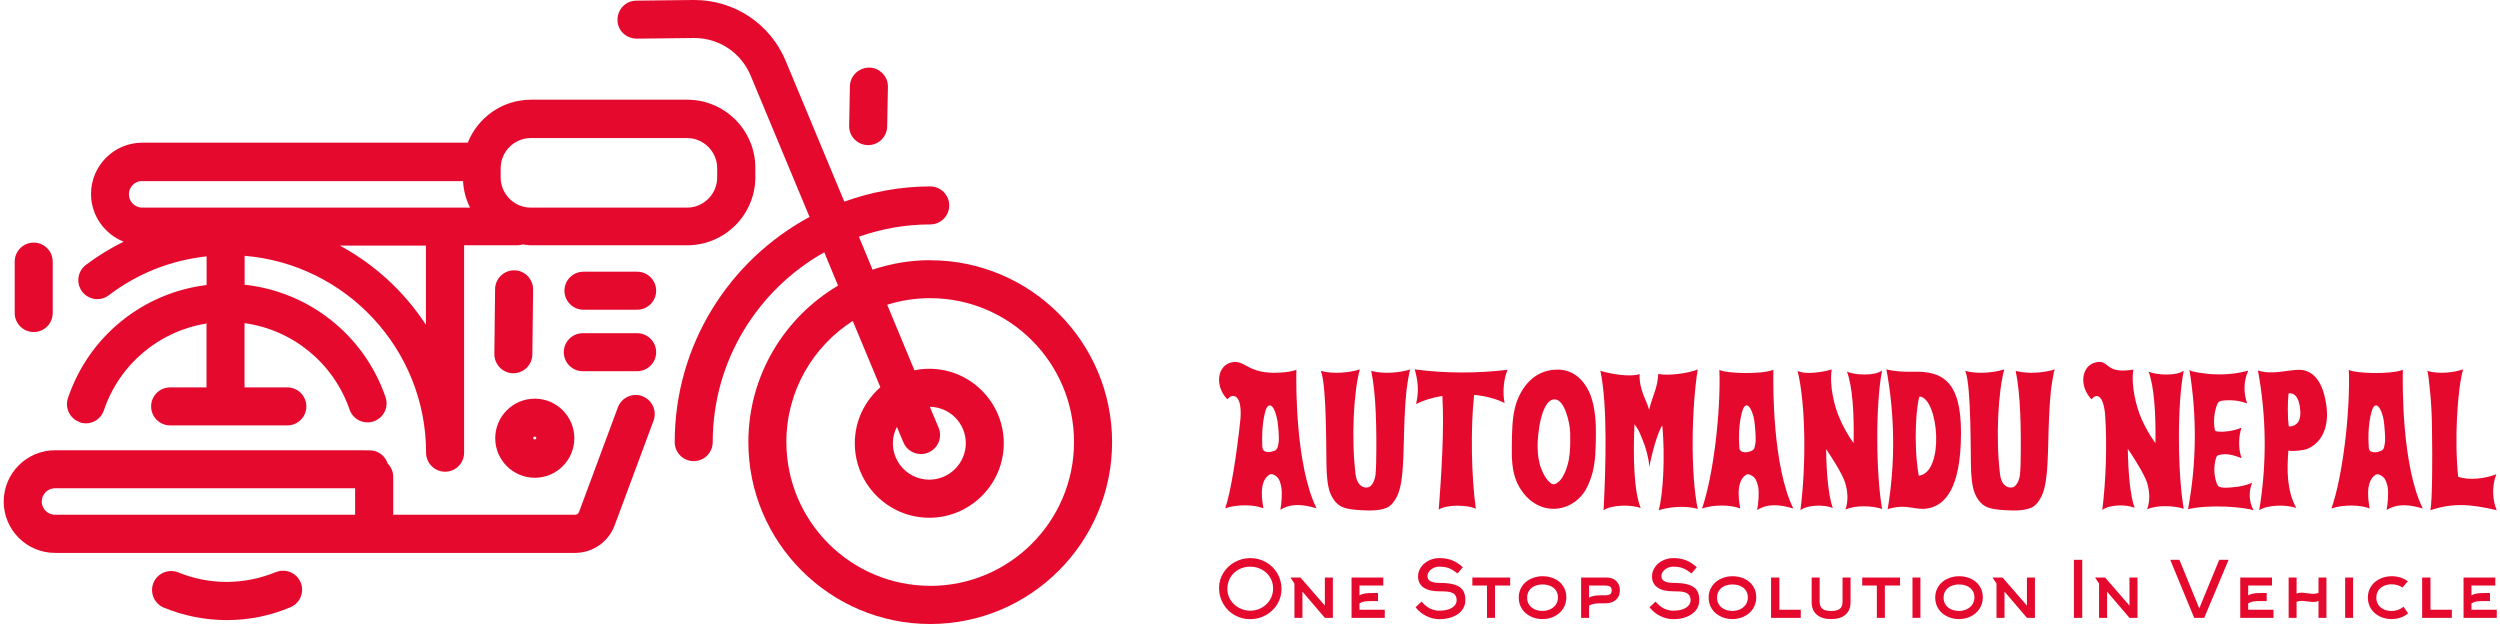
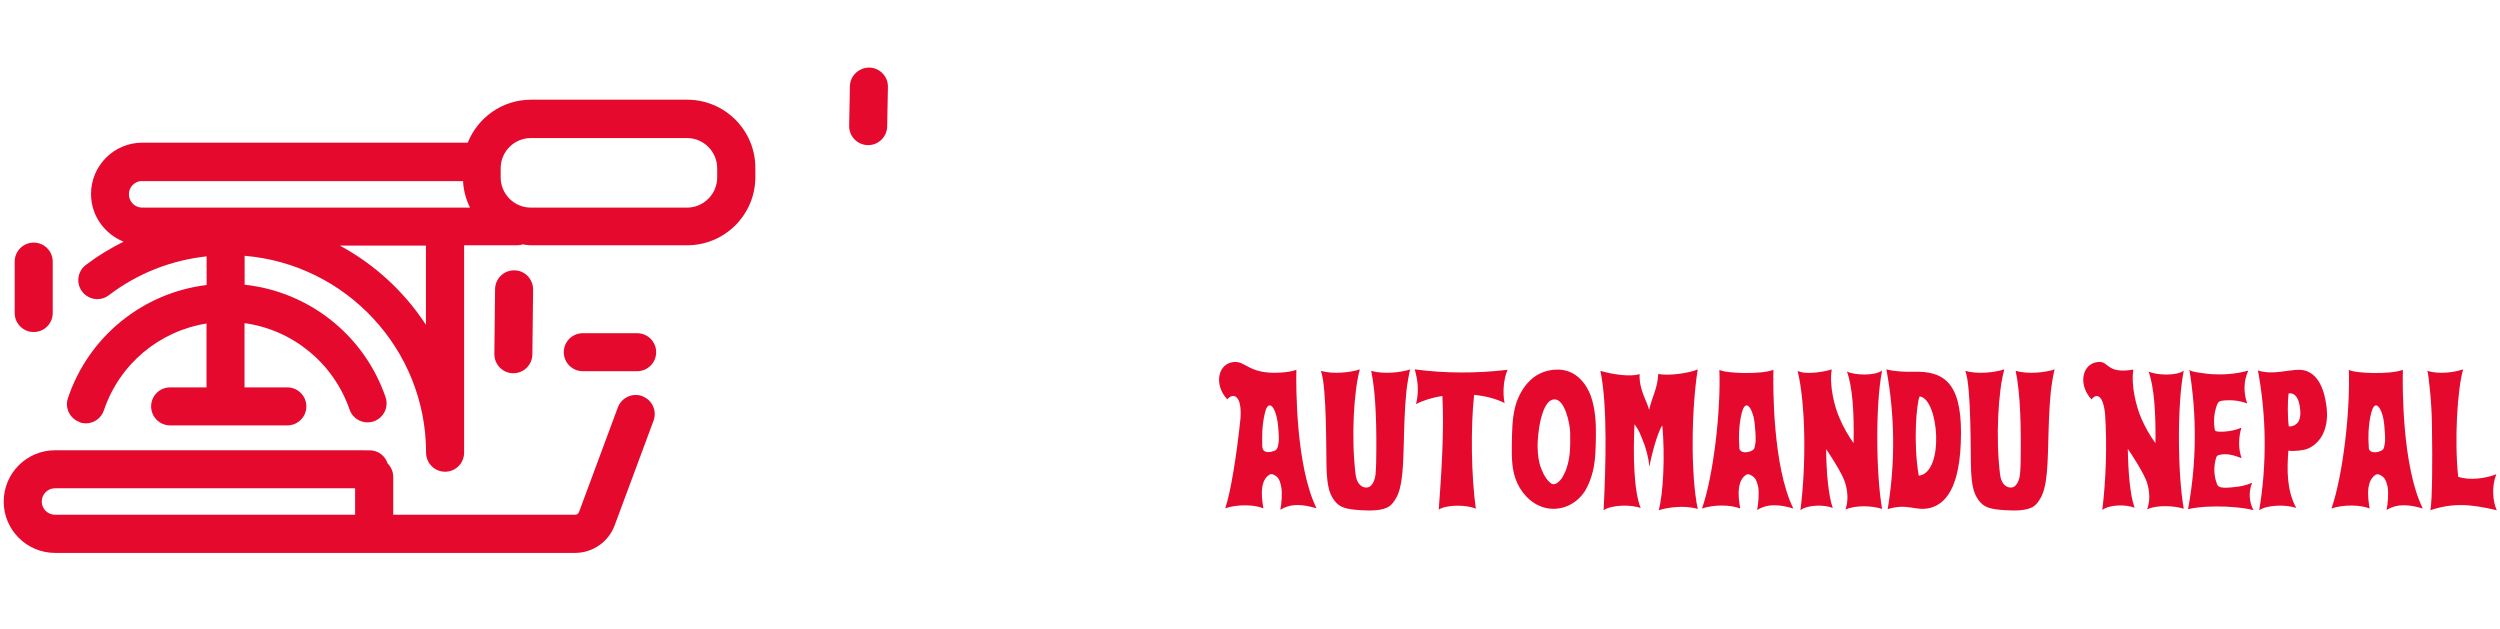
<svg xmlns="http://www.w3.org/2000/svg" width="525" height="132" viewBox="0 0 525 132" fill="none">
-   <path d="M195.348 54.636C191.117 54.636 187.042 55.353 183.238 56.631L180.369 49.708C185.078 48.056 190.109 47.13 195.348 47.13C197.551 47.13 199.339 45.343 199.339 43.139C199.339 40.935 197.551 39.147 195.348 39.147C189.017 39.147 182.947 40.322 177.303 42.339L165.057 12.931C161.835 5.052 154.278 0 145.796 0H145.557L133.613 0.135C131.41 0.135 129.653 1.975 129.674 4.179C129.674 6.382 131.43 8.087 133.717 8.118L145.661 7.983H145.796C151.035 7.983 155.692 11.102 157.687 15.998L170.005 45.559C153.166 54.634 141.689 72.409 141.689 92.846C141.689 95.05 143.477 96.838 145.681 96.838C147.884 96.838 149.672 95.05 149.672 92.846C149.672 75.736 159.142 60.831 173.092 52.983L175.992 59.979C164.734 66.632 157.156 78.846 157.156 92.849C157.156 113.898 174.297 131.04 195.348 131.04C216.397 131.04 233.539 113.899 233.539 92.849C233.539 71.798 216.398 54.657 195.348 54.657L195.348 54.636ZM195.348 123.022C178.685 123.022 165.139 109.478 165.139 92.814C165.139 82.138 170.7 72.773 179.079 67.399L184.879 81.317C181.605 84.186 179.505 88.396 179.505 93.084C179.505 101.701 186.532 108.728 195.149 108.728C203.767 108.728 210.793 101.701 210.793 93.084C210.793 84.467 203.767 77.44 195.149 77.44C194.089 77.44 193.049 77.544 192.031 77.762L186.314 64C189.162 63.095 192.197 62.617 195.336 62.617C211.999 62.617 225.545 76.161 225.545 92.825C225.545 109.489 212 123.034 195.336 123.034L195.348 123.022ZM188.352 89.655L189.714 92.898C190.348 94.437 191.845 95.352 193.414 95.352C193.924 95.352 194.454 95.248 194.953 95.029C197 94.177 197.957 91.838 197.104 89.811L195.264 85.425C199.443 85.477 202.821 88.886 202.821 93.065C202.821 97.244 199.391 100.726 195.16 100.726C190.93 100.726 187.5 97.296 187.5 93.065C187.5 91.818 187.822 90.674 188.352 89.635L188.352 89.655Z" fill="#E5092E" />
-   <path d="M133.8 57.057H122.522C120.318 57.057 118.53 58.845 118.53 61.049C118.53 63.252 120.318 65.04 122.522 65.04H133.8C136.004 65.04 137.792 63.252 137.792 61.049C137.792 58.845 136.004 57.057 133.8 57.057Z" fill="#E5092E" />
  <path d="M133.8 69.969H122.387C120.183 69.969 118.395 71.757 118.395 73.96C118.395 76.164 120.183 77.952 122.387 77.952H133.8C136.004 77.952 137.792 76.164 137.792 73.96C137.792 71.757 136.004 69.969 133.8 69.969Z" fill="#E5092E" />
  <path d="M7.079 69.729C9.283 69.729 11.071 67.941 11.071 65.737V54.937C11.071 52.734 9.283 50.946 7.079 50.946C4.875 50.946 3.087 52.734 3.087 54.937V65.737C3.087 67.941 4.875 69.729 7.079 69.729Z" fill="#E5092E" />
  <path d="M182.232 30.479H182.315C184.467 30.479 186.255 28.753 186.307 26.57L186.462 18.265C186.514 16.061 184.758 14.242 182.554 14.19C180.371 14.19 178.531 15.895 178.479 18.099L178.323 26.404C178.271 28.608 180.028 30.427 182.232 30.479Z" fill="#E5092E" />
  <path d="M107.805 78.378C109.988 78.378 111.765 76.621 111.796 74.438L111.952 60.811C111.952 58.607 110.227 56.788 108.012 56.767H107.96C105.778 56.767 104 58.524 103.969 60.707L103.813 74.334C103.813 76.538 105.539 78.357 107.753 78.378H107.805Z" fill="#E5092E" />
  <path d="M134.894 83.191C132.846 82.422 130.528 83.483 129.759 85.53L121.589 107.536C121.454 107.879 121.131 108.097 120.768 108.097H82.576V100.145C82.576 99.022 82.119 98.045 81.401 97.328C80.892 95.727 79.406 94.563 77.618 94.563L11.56 94.553C5.624 94.553 0.78 99.365 0.78 105.332C0.78 111.288 5.624 116.111 11.56 116.111H120.767C124.467 116.111 127.794 113.793 129.072 110.332L137.242 88.347C138.012 86.268 136.951 83.981 134.904 83.212L134.894 83.191ZM8.765 105.332C8.765 103.794 10.013 102.536 11.562 102.536H74.575V108.097H11.562C10.023 108.097 8.765 106.85 8.765 105.301V105.332Z" fill="#E5092E" />
  <path d="M16.746 88.7C17.172 88.835 17.598 88.908 18.024 88.908C19.698 88.908 21.247 87.847 21.808 86.195C25.083 76.455 33.461 69.511 43.367 67.941V81.351H35.727C33.523 81.351 31.735 83.139 31.735 85.342C31.735 87.546 33.523 89.334 35.727 89.334H60.342C62.545 89.334 64.333 87.546 64.333 85.342C64.333 83.139 62.545 81.351 60.342 81.351H51.35V67.858C61.412 69.241 70.009 76.184 73.408 86.007C74.125 88.087 76.391 89.199 78.491 88.481C80.57 87.764 81.682 85.498 80.965 83.398C76.464 70.332 64.843 61.237 51.371 59.792V53.721C72.66 55.478 89.478 73.336 89.478 95.072C89.478 97.275 91.266 99.063 93.469 99.063C95.673 99.063 97.461 97.275 97.461 95.072V51.508H108.687C109.062 51.508 109.436 51.424 109.779 51.32C110.34 51.404 110.901 51.508 111.504 51.508H144.31C152.21 51.508 158.623 45.094 158.623 37.194V35.25C158.623 27.35 152.21 20.936 144.31 20.936H111.504C105.486 20.936 100.33 24.689 98.23 29.959H29.894C23.959 29.959 19.115 34.772 19.115 40.739C19.115 45.291 21.963 49.148 25.955 50.749C23.189 52.131 20.528 53.732 18.023 55.644C16.267 56.975 15.924 59.48 17.254 61.237C18.585 62.994 21.09 63.337 22.847 62.006C28.886 57.401 35.913 54.657 43.387 53.836V59.854C30.05 61.476 18.637 70.603 14.272 83.596C13.555 85.696 14.698 87.962 16.777 88.648L16.746 88.7ZM89.446 68.212C84.924 61.268 78.698 55.541 71.38 51.58H89.446V68.212ZM105.142 35.324C105.142 31.841 107.99 28.993 111.472 28.993H144.278C147.76 28.993 150.608 31.841 150.608 35.324V37.267C150.608 40.75 147.76 43.598 144.278 43.598H111.472C107.99 43.598 105.142 40.75 105.142 37.267V35.324ZM29.863 38.037H97.241C97.345 40.032 97.855 41.893 98.707 43.598H29.863C28.324 43.598 27.066 42.35 27.066 40.801C27.066 39.263 28.314 38.005 29.863 38.005L29.863 38.037Z" fill="#E5092E" />
-   <path d="M57.96 120.124C54.665 121.486 51.225 122.172 47.711 122.203H47.628C44.146 122.203 40.736 121.538 37.441 120.208C35.393 119.386 33.075 120.364 32.223 122.39C31.402 124.438 32.379 126.756 34.406 127.609C38.636 129.334 43.085 130.218 47.607 130.218H47.711C52.264 130.218 56.734 129.313 60.985 127.525C63.012 126.673 63.989 124.355 63.137 122.307C62.285 120.28 59.967 119.303 57.919 120.156L57.96 120.124Z" fill="#E5092E" />
-   <path d="M112.304 100.331C116.878 100.331 120.61 96.61 120.61 92.026C120.61 87.452 116.889 83.72 112.304 83.72C107.731 83.72 103.999 87.441 103.999 92.026C103.999 96.6 107.72 100.331 112.304 100.331ZM112.304 91.683C112.492 91.683 112.627 91.838 112.627 92.005C112.627 92.379 111.961 92.379 111.961 92.005C111.961 91.818 112.117 91.683 112.284 91.683H112.304Z" fill="#E5092E" />
  <path d="M272.242 77.659C272.152 80.945 272.107 97.919 276.474 106.743C273.683 105.933 271.207 105.617 268.865 107.058C269.136 105.843 269.316 103.411 269.046 102.196C268.91 101.475 268.73 100.71 268.19 100.17C267.695 99.72 267.02 99.359 266.524 99.72C264.138 101.25 265.219 105.888 265.309 106.743C263.463 105.978 259.906 105.843 257.295 106.743C258.465 103.456 259.771 94.992 260.491 87.969C260.897 82.926 258.916 82.386 257.745 83.872C254.999 80.99 255.629 76.713 258.69 76.083C261.572 75.453 261.932 78.694 268.91 78.244C270.261 78.154 271.477 77.974 272.242 77.659ZM268.415 93.507C268.46 93.056 268.595 92.606 268.55 92.156C268.55 91.706 268.55 91.21 268.505 90.715C268.415 89.635 268.37 88.554 268.055 87.429C267.875 86.753 267.65 85.898 267.11 85.358C266.299 84.592 265.804 85.943 265.669 86.573C265.309 87.924 265.174 89.275 265.084 90.625C265.039 91.706 265.039 92.741 265.084 93.822C265.129 94.047 265.129 94.272 265.264 94.452C265.669 95.172 266.974 94.947 267.605 94.677C267.785 94.632 267.965 94.497 268.1 94.317C268.28 94.092 268.325 93.822 268.415 93.507ZM293.132 104.672C292.772 105.302 292.322 105.933 291.737 106.338C290.251 107.328 287.64 107.238 285.929 107.148C284.533 107.058 282.597 106.968 281.382 106.203C280.256 105.482 279.536 104.222 279.13 102.916C278.77 101.611 278.68 100.26 278.59 98.909C278.455 95.803 278.68 81.081 277.375 77.884C280.076 78.649 283.633 78.199 285.569 77.569C284.308 82.026 283.723 91.886 284.668 99.585C285.028 102.646 287.189 102.691 287.82 102.061C288.45 101.475 288.72 100.62 288.855 99.72C288.945 98.954 288.945 98.144 288.99 97.333C289.125 90.22 288.99 82.791 287.955 77.884C290.656 78.649 294.258 78.199 296.194 77.569C295.969 77.659 295.428 81.306 295.338 82.206C294.618 89.545 294.978 96.658 294.303 100.89C294.123 102.016 293.898 103.141 293.402 104.177C293.312 104.312 293.222 104.492 293.132 104.672ZM315.958 84.637C314.293 83.782 312.041 83.151 309.565 82.926C308.8 89.86 308.98 100.125 309.925 106.833C308.08 105.978 303.802 105.933 302.137 107.013C302.677 99.81 303.307 90.4 302.902 83.151C300.921 83.467 299.03 84.007 297.364 84.862C297.995 82.296 297.815 80.135 297.094 77.569C303.532 78.424 310.106 78.424 316.589 77.659C315.778 79.46 315.508 82.386 315.958 84.637ZM334.057 83.106C335.003 85.718 335.183 88.869 335.138 91.436C335.093 94.002 335.093 96.478 334.507 98.954C334.147 100.35 333.652 101.746 332.932 102.961C331.311 105.617 328.384 107.193 325.278 106.788C322.261 106.383 319.92 104.177 318.66 101.52C317.444 98.999 317.444 96.028 317.489 93.191C317.534 90.67 317.534 88.194 318.119 85.718C318.885 82.521 321.406 77.659 327.034 77.614C331.131 77.569 333.247 80.9 334.057 83.106ZM324.017 99.224C324.017 99.314 324.062 99.359 324.107 99.45C324.468 100.125 324.873 100.8 325.458 101.295C325.998 101.836 326.539 101.791 327.169 101.295C327.754 100.845 328.159 100.215 328.474 99.54C329.825 96.838 329.78 93.822 329.735 90.85C329.69 88.914 328.61 83.827 326.449 83.872C323.612 83.872 322.847 91.481 322.892 93.822C322.937 95.713 323.162 97.558 324.017 99.224ZM356.523 77.569C355.218 85.718 354.992 99.54 356.523 106.878C353.822 106.068 350.265 106.518 348.329 107.148C349.275 103.727 349.68 95.803 349.095 89.365C348.194 90.355 346.618 96.163 346.393 98.054C346.168 96.028 345.673 94.047 344.862 92.156C344.457 91.165 344.187 90.4 343.557 89.545C343.467 89.365 343.332 89.23 343.242 89.094C342.927 95.758 343.107 103.141 344.547 106.698C342.656 105.933 338.424 105.978 336.759 107.148C337.209 97.919 337.614 85.177 336.083 77.884C338.785 78.649 342.386 79.19 344.322 78.559C344.142 81.891 346.033 84.547 346.303 86.078C347.114 82.836 348.059 81.621 348.239 78.514C350.31 79.01 354.857 78.334 356.523 77.569ZM372.416 77.659C372.326 80.945 372.236 97.964 376.603 106.788C373.857 105.978 371.335 105.663 368.994 107.103C369.264 105.888 369.444 103.456 369.219 102.241C369.039 101.52 368.859 100.71 368.319 100.215C367.824 99.765 367.148 99.404 366.653 99.72C364.267 101.295 365.347 105.933 365.438 106.788C363.592 106.023 360.035 105.888 357.424 106.788C359.855 99.81 361.386 86.258 361.07 77.659C362.241 78.424 369.85 78.694 372.416 77.659ZM368.544 93.552C368.634 93.101 368.724 92.651 368.679 92.201C368.679 91.706 368.679 91.21 368.634 90.76C368.544 89.635 368.499 88.554 368.229 87.474C368.004 86.753 367.779 85.898 367.238 85.358C366.428 84.592 365.978 85.943 365.798 86.618C365.438 87.924 365.302 89.275 365.212 90.625C365.167 91.706 365.167 92.741 365.257 93.822C365.257 94.047 365.257 94.272 365.393 94.497C365.843 95.217 367.103 94.992 367.734 94.722C367.914 94.632 368.139 94.497 368.274 94.362C368.454 94.137 368.499 93.822 368.544 93.552ZM395.242 77.794C393.846 84.727 393.936 99.54 395.242 106.878C393.306 106.203 389.614 106.023 387.543 107.013C388.174 105.212 388.039 103.231 387.498 101.43C386.958 99.495 384.032 95.082 383.491 94.317C383.536 99.359 383.987 104.177 384.887 106.698C383.266 105.933 379.529 105.978 378.089 107.148C379.304 97.649 379.214 85.042 377.503 77.884C379.304 78.829 383.536 77.974 384.662 77.569C384.122 80.9 385.202 85.403 386.373 87.969C387.138 89.77 388.129 91.481 389.254 93.056C389.389 86.708 389.029 81.216 387.858 78.019C389.479 78.829 393.801 78.965 395.242 77.794ZM401.77 78.064C407.983 77.884 411.81 80.135 411.81 90.805C411.81 103.096 408.163 105.978 405.192 106.698C402.22 107.373 400.6 105.617 396.413 106.923C398.033 97.243 397.943 87.249 396.142 77.569C397.898 78.019 399.969 78.109 401.77 78.064ZM402.941 99.9C408.388 99.269 407.173 83.737 403.121 83.242C402.491 84.547 401.725 92.966 402.941 99.9ZM428.468 104.672C428.108 105.302 427.658 105.933 427.073 106.338C425.587 107.328 422.976 107.238 421.265 107.148C419.869 107.058 417.933 106.968 416.718 106.203C415.592 105.482 414.872 104.222 414.466 102.916C414.106 101.611 414.016 100.26 413.926 98.909C413.791 95.803 414.016 81.081 412.711 77.884C415.412 78.649 418.969 78.199 420.905 77.569C419.644 82.026 419.059 91.886 420.004 99.585C420.364 102.646 422.525 102.691 423.156 102.061C423.786 101.475 424.056 100.62 424.191 99.72C424.281 98.954 424.281 98.144 424.326 97.333C424.461 90.22 424.326 82.791 423.291 77.884C425.992 78.649 429.594 78.199 431.53 77.569C431.305 77.659 430.764 81.306 430.674 82.206C429.954 89.545 430.314 96.658 429.639 100.89C429.459 102.016 429.234 103.141 428.738 104.177C428.648 104.312 428.558 104.492 428.468 104.672ZM451.204 78.019C452.87 78.829 457.147 78.965 458.588 77.839C457.192 84.727 457.282 99.54 458.588 106.833C456.652 106.203 452.96 105.978 450.889 106.968C451.565 105.167 451.429 103.231 450.889 101.385C450.304 99.495 447.423 95.037 446.837 94.272C446.927 99.314 447.332 104.132 448.278 106.653C446.612 105.888 442.92 105.933 441.48 107.103C442.245 100.89 442.515 93.416 442.065 86.933C441.66 82.971 440.309 82.476 439.229 83.872C436.482 80.99 437.112 76.713 440.174 76.083C443.055 75.453 441.93 78.649 448.008 77.614C447.468 80.9 448.593 85.403 449.719 87.969C450.529 89.77 451.474 91.481 452.645 93.056C452.735 86.708 452.375 81.261 451.204 78.019ZM459.488 106.923C461.289 97.243 461.379 87.293 459.759 77.569C459.804 78.019 461.739 78.244 462.01 78.289C463.135 78.469 464.261 78.604 465.386 78.604C467.682 78.694 469.933 78.424 472.14 77.839C471.149 79.955 471.104 82.521 471.914 84.727C470.249 84.097 468.448 83.917 466.692 84.142C466.422 84.187 466.197 84.232 466.017 84.367C465.791 84.547 465.656 84.772 465.566 85.042C464.981 86.618 464.801 88.329 465.071 89.995C465.071 90.175 465.116 90.31 465.206 90.445C465.341 90.58 465.521 90.58 465.701 90.625C467.322 90.76 469.213 90.445 470.699 89.815C470.069 91.841 470.024 94.317 470.744 96.208C469.123 95.623 467.682 95.127 466.062 95.533C465.882 95.578 465.746 95.623 465.611 95.713C465.521 95.803 465.431 95.983 465.386 96.118C464.846 97.874 464.891 99.81 465.521 101.52C465.611 101.746 465.701 102.016 465.927 102.151C466.647 102.601 468.358 102.376 469.213 102.286C470.474 102.196 471.779 101.881 472.95 101.385C472.185 103.141 472.275 105.482 473.265 107.148C471.329 106.518 464.261 105.843 459.488 106.923ZM488.483 84.817C488.843 86.978 488.753 89.275 487.762 91.255C487.042 92.651 485.781 93.867 484.25 94.362C483.845 94.497 481.729 94.857 480.559 94.632C480.244 98.639 480.198 103.006 482.224 106.698C480.334 105.933 476.102 105.978 474.436 107.148C476.056 97.469 475.966 87.474 474.166 77.794C477.092 78.784 480.424 77.659 482.81 77.659C485.016 77.659 487.627 79.1 488.483 84.817ZM483.035 87.384C483.17 86.483 483.035 82.251 480.604 82.611C480.379 84.367 480.379 87.744 480.649 89.545C481.504 89.635 482.36 89.139 482.765 88.374C482.9 88.059 482.99 87.744 483.035 87.384ZM504.6 77.659C504.51 80.945 504.42 97.964 508.787 106.788C506.041 105.978 503.52 105.663 501.179 107.103C501.449 105.888 501.629 103.456 501.404 102.241C501.224 101.52 501.044 100.71 500.503 100.215C500.008 99.765 499.333 99.404 498.838 99.72C496.451 101.295 497.532 105.933 497.622 106.788C495.776 106.023 492.219 105.888 489.608 106.788C492.039 99.81 493.57 86.258 493.255 77.659C494.425 78.424 502.034 78.694 504.6 77.659ZM500.729 93.552C500.819 93.101 500.909 92.651 500.864 92.201C500.864 91.706 500.864 91.21 500.819 90.76C500.728 89.635 500.683 88.554 500.413 87.474C500.188 86.753 499.963 85.898 499.423 85.358C498.612 84.592 498.162 85.943 497.982 86.618C497.622 87.924 497.487 89.275 497.397 90.625C497.352 91.706 497.352 92.741 497.442 93.822C497.442 94.047 497.442 94.272 497.577 94.497C498.027 95.217 499.288 94.992 499.918 94.722C500.098 94.632 500.323 94.497 500.458 94.362C500.638 94.137 500.683 93.822 500.729 93.552ZM524.23 99.585C523.239 102.061 523.42 105.122 524.32 107.148C518.647 105.798 514.955 105.617 510.363 107.148C510.813 105.392 510.813 95.623 510.723 90.76C510.723 88.419 510.633 86.078 510.453 83.737C510.363 82.701 510.273 81.621 510.138 80.585C510.093 80.315 509.913 77.929 509.688 77.884C512.389 78.649 515.316 78.199 517.252 77.569C516.036 81.846 515.406 92.426 516.216 100.125C518.557 100.935 522.024 100.485 524.23 99.585Z" fill="#E5092E" />
-   <path d="M267.355 123.572C267.355 122.701 267.132 121.911 266.685 121.203C266.26 120.517 265.68 119.978 264.945 119.586C264.21 119.193 263.412 118.997 262.552 118.997C261.658 118.997 260.844 119.199 260.109 119.602C259.374 120.005 258.799 120.555 258.385 121.252C257.961 121.982 257.748 122.793 257.748 123.686C257.748 124.536 257.977 125.32 258.434 126.039C258.87 126.714 259.456 127.251 260.191 127.648C260.926 128.046 261.721 128.245 262.576 128.245C263.431 128.245 264.226 128.038 264.961 127.624C265.697 127.21 266.277 126.654 266.701 125.957C267.137 125.228 267.355 124.433 267.355 123.572ZM269.119 123.67C269.119 124.846 268.814 125.93 268.205 126.921C267.616 127.869 266.819 128.623 265.811 129.184C264.803 129.745 263.717 130.026 262.552 130.026C261.343 130.026 260.232 129.731 259.219 129.143C258.227 128.577 257.449 127.798 256.882 126.807C256.294 125.794 256 124.683 256 123.474C256 122.309 256.31 121.236 256.931 120.255C257.519 119.319 258.317 118.575 259.325 118.025C260.332 117.475 261.413 117.2 262.568 117.2C263.755 117.2 264.855 117.489 265.868 118.066C266.859 118.632 267.644 119.4 268.221 120.37C268.82 121.383 269.119 122.483 269.119 123.67ZM270.998 121.285H273.106L278.22 127.166V121.285H279.903V129.748H278.22L273.514 124.242V129.748H271.832V122.543L270.998 121.285ZM285.49 126.709V128.049H290.8V129.748H283.824V121.285H290.49V122.968H285.49V125.026C285.828 124.83 286.236 124.694 286.716 124.618C287.086 124.563 287.56 124.536 288.137 124.536H289.379V126.219H288.137C287.385 126.219 286.841 126.251 286.503 126.317C286.209 126.371 285.871 126.502 285.49 126.709ZM307.726 126.039C307.726 126.834 307.487 127.542 307.007 128.163C306.539 128.751 305.894 129.209 305.071 129.535C304.249 129.862 303.32 130.026 302.286 130.026C301.338 130.026 300.418 129.805 299.525 129.364C298.631 128.923 297.88 128.31 297.27 127.526L298.544 126.333C299.601 127.608 300.848 128.245 302.286 128.245C302.917 128.245 303.495 128.168 304.018 128.016C304.595 127.842 305.041 127.597 305.357 127.281C305.717 126.932 305.896 126.518 305.896 126.039C305.896 125.462 305.717 125.026 305.357 124.732C305.052 124.482 304.6 124.318 304.001 124.242C303.653 124.198 303.081 124.177 302.286 124.177C300.826 124.177 299.712 123.91 298.945 123.376C298.177 122.842 297.793 122.058 297.793 121.023C297.793 120.37 297.986 119.749 298.373 119.161C298.759 118.573 299.29 118.104 299.966 117.756C300.663 117.385 301.436 117.2 302.286 117.2C303.244 117.2 304.11 117.347 304.883 117.641C305.711 117.957 306.479 118.453 307.187 119.128L306.076 120.435C305.412 119.901 304.807 119.528 304.263 119.316C303.718 119.104 303.059 118.997 302.286 118.997C301.839 118.997 301.423 119.09 301.036 119.275C300.649 119.46 300.342 119.708 300.113 120.019C299.884 120.329 299.77 120.658 299.77 121.007C299.77 121.944 300.636 122.412 302.367 122.412C303.751 122.412 304.845 122.554 305.651 122.837C306.414 123.109 306.958 123.523 307.285 124.079C307.579 124.569 307.726 125.222 307.726 126.039ZM317.137 122.968H313.951V129.748H312.268V122.968H309.197V121.285H317.137V122.968ZM327.169 125.451C327.169 124.852 327.005 124.334 326.678 123.899C326.395 123.518 325.998 123.223 325.486 123.017C325.017 122.831 324.5 122.739 323.934 122.739C323.367 122.739 322.844 122.837 322.365 123.033C321.853 123.24 321.456 123.545 321.173 123.948C320.857 124.383 320.699 124.906 320.699 125.516C320.699 126.126 320.862 126.649 321.189 127.085C321.472 127.477 321.87 127.782 322.382 128C322.861 128.196 323.378 128.294 323.934 128.294C324.489 128.294 325.012 128.185 325.502 127.967C326.003 127.738 326.401 127.417 326.695 127.003C327.011 126.556 327.169 126.039 327.169 125.451ZM328.933 125.435C328.933 126.36 328.688 127.183 328.198 127.902C327.751 128.566 327.136 129.089 326.352 129.47C325.6 129.83 324.789 130.009 323.917 130.009C323.046 130.009 322.235 129.83 321.483 129.47C320.71 129.1 320.1 128.588 319.653 127.934C319.174 127.215 318.934 126.399 318.934 125.484C318.934 124.569 319.179 123.757 319.669 123.049C320.116 122.396 320.731 121.889 321.516 121.53C322.267 121.181 323.079 121.007 323.95 121.007C324.821 121.007 325.627 121.17 326.368 121.497C327.141 121.846 327.751 122.341 328.198 122.984C328.688 123.681 328.933 124.498 328.933 125.435ZM333.704 122.968V125.5C334.041 125.304 334.455 125.168 334.946 125.091C335.316 125.037 335.79 125.01 336.367 125.01H337.118C337.576 125.01 337.897 124.944 338.082 124.814C338.333 124.661 338.458 124.373 338.458 123.948C338.458 123.567 338.322 123.3 338.05 123.147C337.843 123.027 337.532 122.968 337.118 122.968H333.704ZM333.704 129.748H332.037V121.285H337.413C337.957 121.285 338.436 121.394 338.85 121.611C339.264 121.829 339.588 122.142 339.822 122.551C340.057 122.959 340.174 123.43 340.174 123.964C340.174 124.803 339.901 125.467 339.357 125.957C338.812 126.448 338.066 126.693 337.118 126.693H336.367C335.615 126.693 335.071 126.725 334.733 126.791C334.428 126.845 334.085 126.976 333.704 127.183V129.748ZM356.855 126.039C356.855 126.834 356.615 127.542 356.136 128.163C355.668 128.751 355.022 129.209 354.2 129.535C353.378 129.862 352.449 130.026 351.414 130.026C350.467 130.026 349.546 129.805 348.653 129.364C347.76 128.923 347.008 128.31 346.399 127.526L347.673 126.333C348.729 127.608 349.977 128.245 351.414 128.245C352.046 128.245 352.623 128.168 353.146 128.016C353.723 127.842 354.17 127.597 354.486 127.281C354.845 126.932 355.025 126.518 355.025 126.039C355.025 125.462 354.845 125.026 354.486 124.732C354.181 124.482 353.729 124.318 353.13 124.242C352.781 124.198 352.209 124.177 351.414 124.177C349.955 124.177 348.841 123.91 348.073 123.376C347.305 122.842 346.921 122.058 346.921 121.023C346.921 120.37 347.115 119.749 347.501 119.161C347.888 118.573 348.419 118.104 349.094 117.756C349.791 117.385 350.565 117.2 351.414 117.2C352.373 117.2 353.239 117.347 354.012 117.641C354.84 117.957 355.608 118.453 356.316 119.128L355.205 120.435C354.54 119.901 353.936 119.528 353.391 119.316C352.847 119.104 352.188 118.997 351.414 118.997C350.968 118.997 350.551 119.09 350.164 119.275C349.778 119.46 349.47 119.708 349.241 120.019C349.013 120.329 348.898 120.658 348.898 121.007C348.898 121.944 349.764 122.412 351.496 122.412C352.879 122.412 353.974 122.554 354.78 122.837C355.542 123.109 356.087 123.523 356.414 124.079C356.708 124.569 356.855 125.222 356.855 126.039ZM367.05 125.451C367.05 124.852 366.886 124.334 366.56 123.899C366.276 123.518 365.879 123.223 365.367 123.017C364.899 122.831 364.381 122.739 363.815 122.739C363.248 122.739 362.726 122.837 362.246 123.033C361.734 123.24 361.337 123.545 361.054 123.948C360.738 124.383 360.58 124.906 360.58 125.516C360.58 126.126 360.743 126.649 361.07 127.085C361.353 127.477 361.751 127.782 362.263 128C362.742 128.196 363.259 128.294 363.815 128.294C364.37 128.294 364.893 128.185 365.383 127.967C365.884 127.738 366.282 127.417 366.576 127.003C366.892 126.556 367.05 126.039 367.05 125.451ZM368.814 125.435C368.814 126.36 368.569 127.183 368.079 127.902C367.633 128.566 367.017 129.089 366.233 129.47C365.481 129.83 364.67 130.009 363.799 130.009C362.927 130.009 362.116 129.83 361.364 129.47C360.591 129.1 359.981 128.588 359.534 127.934C359.055 127.215 358.815 126.399 358.815 125.484C358.815 124.569 359.061 123.757 359.551 123.049C359.997 122.396 360.613 121.889 361.397 121.53C362.148 121.181 362.96 121.007 363.831 121.007C364.703 121.007 365.509 121.17 366.249 121.497C367.023 121.846 367.633 122.341 368.079 122.984C368.569 123.681 368.814 124.498 368.814 125.435ZM378.16 129.748H371.919V121.285H373.667V128.049H378.16V129.748ZM384.548 130.009H384.515C383.274 130.009 382.304 129.721 381.607 129.143C380.834 128.533 380.447 127.629 380.447 126.431V121.285H382.13V126.431C382.13 127.117 382.353 127.608 382.8 127.902C383.181 128.174 383.758 128.31 384.532 128.31C385.305 128.31 385.888 128.174 386.28 127.902C386.715 127.608 386.933 127.117 386.933 126.431V121.285H388.616V126.431C388.616 127.629 388.235 128.533 387.472 129.143C386.764 129.721 385.79 130.009 384.548 130.009ZM399.007 122.968H395.821V129.748H394.138V122.968H391.067V121.285H399.007V122.968ZM403.288 129.748H401.621V121.285H403.288V129.748ZM414.626 125.451C414.626 124.852 414.463 124.334 414.136 123.899C413.853 123.518 413.455 123.223 412.943 123.017C412.475 122.831 411.958 122.739 411.391 122.739C410.825 122.739 410.302 122.837 409.823 123.033C409.311 123.24 408.913 123.545 408.63 123.948C408.314 124.383 408.156 124.906 408.156 125.516C408.156 126.126 408.32 126.649 408.647 127.085C408.93 127.477 409.327 127.782 409.839 128C410.318 128.196 410.836 128.294 411.391 128.294C411.947 128.294 412.47 128.185 412.96 127.967C413.461 127.738 413.858 127.417 414.152 127.003C414.468 126.556 414.626 126.039 414.626 125.451ZM416.391 125.435C416.391 126.36 416.146 127.183 415.656 127.902C415.209 128.566 414.594 129.089 413.809 129.47C413.058 129.83 412.246 130.009 411.375 130.009C410.504 130.009 409.692 129.83 408.941 129.47C408.167 129.1 407.557 128.588 407.111 127.934C406.631 127.215 406.392 126.399 406.392 125.484C406.392 124.569 406.637 123.757 407.127 123.049C407.574 122.396 408.189 121.889 408.973 121.53C409.725 121.181 410.536 121.007 411.408 121.007C412.279 121.007 413.085 121.17 413.826 121.497C414.599 121.846 415.209 122.341 415.656 122.984C416.146 123.681 416.391 124.498 416.391 125.435ZM418.433 121.285H420.541L425.654 127.166V121.285H427.337V129.748H425.654L420.949 124.242V129.748H419.266V122.543L418.433 121.285ZM437.271 129.748H435.523V117.56H437.271V129.748ZM439.967 121.285H442.074L447.188 127.166V121.285H448.871V129.748H447.188L442.483 124.242V129.748H440.8V122.543L439.967 121.285ZM468.003 117.56L462.889 129.748H460.781L455.749 117.56H457.677L461.843 127.755L466.042 117.56H468.003ZM472.12 126.709V128.049H477.43V129.748H470.453V121.285H477.119V122.968H472.12V125.026C472.458 124.83 472.866 124.694 473.345 124.618C473.716 124.563 474.189 124.536 474.767 124.536H476.008V126.219H474.767C474.015 126.219 473.471 126.251 473.133 126.317C472.839 126.371 472.501 126.502 472.12 126.709ZM482.282 126.382V129.748H480.616V121.285H482.282V124.667C482.576 124.525 482.908 124.454 483.279 124.454C483.497 124.454 483.883 124.492 484.439 124.569C485.071 124.656 485.533 124.699 485.828 124.699C486.241 124.699 486.595 124.629 486.89 124.487V121.285H488.556V129.748H486.89V126.202C486.606 126.344 486.274 126.415 485.893 126.415C485.599 126.415 485.163 126.377 484.586 126.3C484.03 126.224 483.616 126.186 483.344 126.186C482.941 126.186 482.587 126.251 482.282 126.382ZM494.144 129.748H492.477V121.285H494.144V129.748ZM504.731 127.395L505.711 128.8C505.253 129.192 504.722 129.492 504.118 129.699C503.513 129.906 502.884 130.009 502.231 130.009C501.36 130.009 500.548 129.83 499.797 129.47C499.023 129.1 498.413 128.588 497.967 127.934C497.487 127.215 497.248 126.399 497.248 125.484C497.248 124.569 497.493 123.757 497.983 123.049C498.43 122.396 499.045 121.889 499.829 121.53C500.581 121.181 501.387 121.007 502.247 121.007C502.879 121.007 503.489 121.097 504.077 121.277C504.665 121.456 505.188 121.72 505.646 122.069L504.518 123.376C504.202 123.158 503.846 122.992 503.448 122.878C503.051 122.763 502.65 122.706 502.247 122.706C501.681 122.706 501.158 122.81 500.679 123.017C500.178 123.223 499.786 123.528 499.502 123.931C499.187 124.378 499.029 124.906 499.029 125.516C499.029 126.126 499.187 126.649 499.502 127.085C499.797 127.488 500.2 127.798 500.712 128.016C501.18 128.212 501.697 128.31 502.264 128.31C502.71 128.31 503.151 128.231 503.587 128.073C504.023 127.915 504.404 127.689 504.731 127.395ZM514.893 129.748H508.652V121.285H510.4V128.049H514.893V129.748ZM519.01 126.709V128.049H524.32V129.748H517.344V121.285H524.01V122.968H519.01V125.026C519.348 124.83 519.756 124.694 520.235 124.618C520.606 124.563 521.08 124.536 521.657 124.536H522.899V126.219H521.657C520.905 126.219 520.361 126.251 520.023 126.317C519.729 126.371 519.391 126.502 519.01 126.709Z" fill="#E5092E" />
</svg>